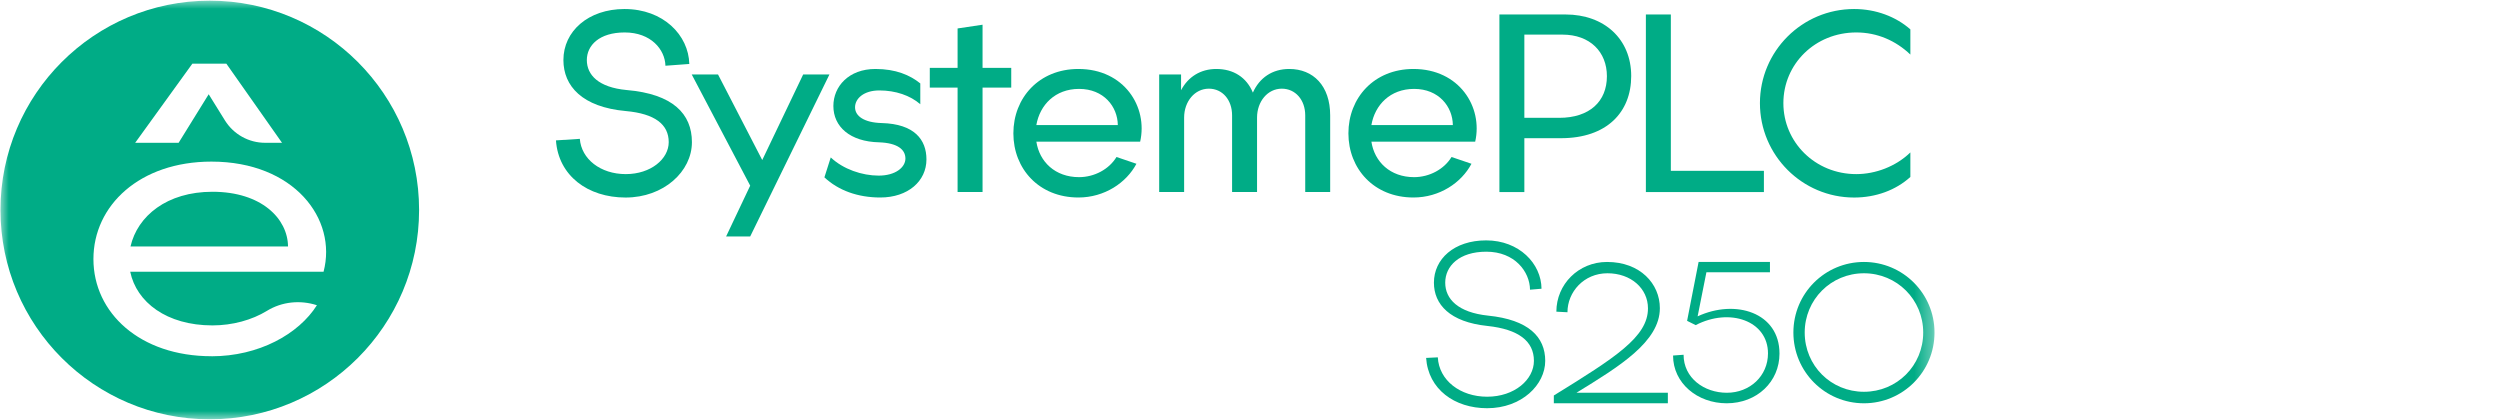
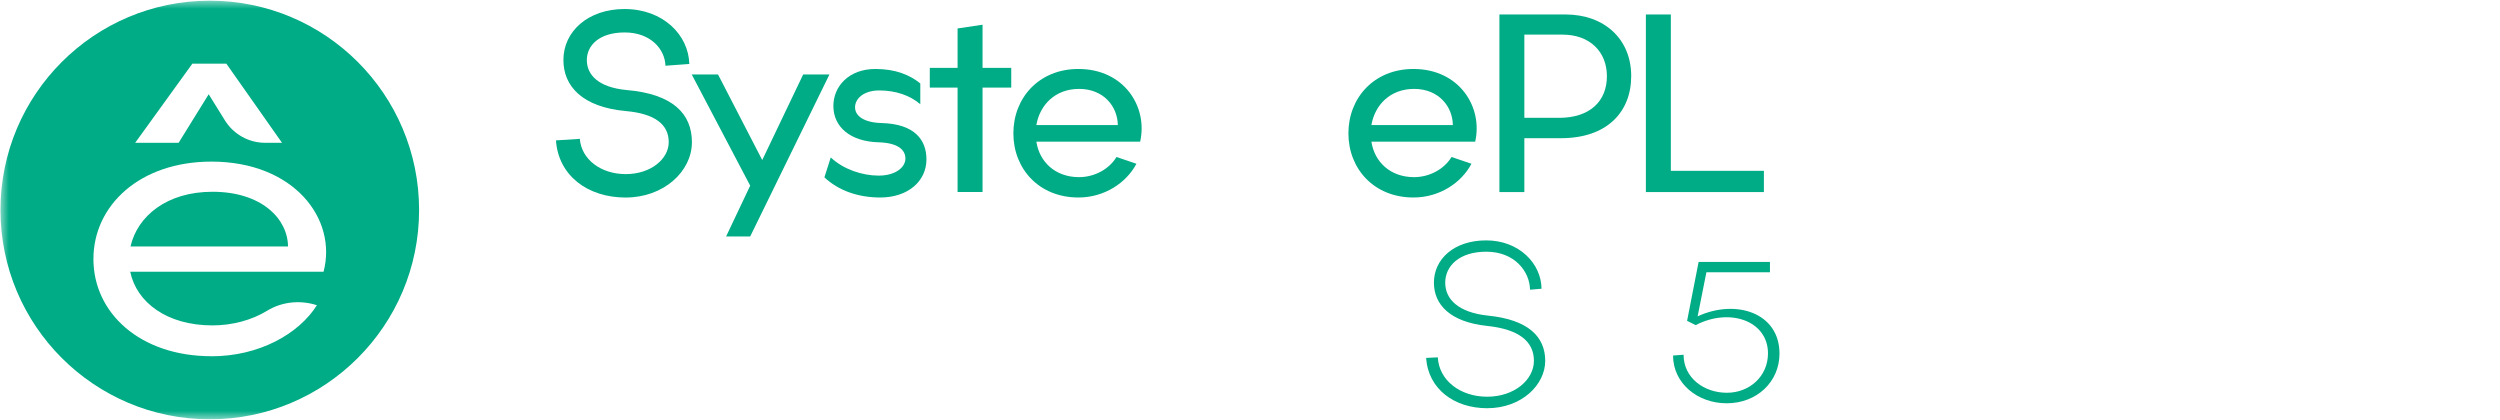
<svg xmlns="http://www.w3.org/2000/svg" width="143" height="24" viewBox="0 0 143 24" fill="none">
  <g clip-path="url(#clip0_2292_151985)">
    <mask id="mask0_2292_151985" style="mask-type:luminance" maskUnits="userSpaceOnUse" x="0" y="0" width="111" height="24">
      <path d="M110.664 0H0V24H110.664V0Z" fill="white" />
    </mask>
    <g mask="url(#mask0_2292_151985)">
      <path d="M12.152 10.969C9.551 10.969 7.864 12.354 7.465 14.098H16.475C16.457 12.505 14.957 10.969 12.152 10.969Z" fill="#00AC86" />
      <path d="M12.002 0.039H11.998C5.387 0.039 0.027 5.399 0.027 12.01V12.013C0.027 18.624 5.387 23.984 11.998 23.984H12.002C18.613 23.984 23.972 18.624 23.972 12.013V12.01C23.972 5.399 18.613 0.039 12.002 0.039ZM11.002 3.643H12.948L16.131 8.168H15.167C14.232 8.168 13.365 7.686 12.868 6.891L11.937 5.391L10.217 8.168H7.732L11.002 3.643ZM18.508 15.542H7.448C7.808 17.286 9.534 18.613 12.153 18.613C13.3 18.613 14.415 18.304 15.271 17.779C16.127 17.254 17.174 17.149 18.127 17.459C17.084 19.11 14.807 20.379 12.095 20.379V20.376C7.998 20.376 5.344 17.89 5.344 14.819C5.344 11.747 7.998 9.244 12.095 9.244C16.818 9.244 19.303 12.524 18.508 15.542Z" fill="#00AC86" />
      <path d="M35.721 0.516C37.95 0.516 39.39 2.019 39.428 3.659L38.063 3.76C38.038 2.833 37.236 1.856 35.733 1.856C34.281 1.856 33.567 2.595 33.567 3.434C33.567 4.285 34.23 4.999 35.846 5.15C38.489 5.375 39.578 6.515 39.578 8.131C39.578 9.809 37.962 11.299 35.784 11.299C33.617 11.299 31.939 10.047 31.801 8.03L33.166 7.942C33.254 9.095 34.343 9.959 35.796 9.959C37.224 9.959 38.251 9.095 38.251 8.131C38.251 7.116 37.462 6.502 35.796 6.352C33.303 6.127 32.227 4.924 32.227 3.434C32.226 1.793 33.642 0.516 35.721 0.516Z" fill="#00AC86" />
      <path d="M39.566 4.258H41.07L43.6 9.155L45.942 4.258H47.445L42.911 13.526H41.533L42.911 10.62L39.566 4.258Z" fill="#00AC86" />
      <path d="M52.993 9.118C52.993 10.358 51.941 11.297 50.35 11.297C49.072 11.297 47.958 10.896 47.156 10.145L47.519 9.005C48.233 9.681 49.31 10.045 50.262 10.045C51.226 10.045 51.79 9.569 51.79 9.068C51.79 8.554 51.34 8.179 50.287 8.141C48.609 8.103 47.669 7.239 47.669 6.062C47.669 4.947 48.546 3.945 50.074 3.945C51.239 3.945 52.053 4.296 52.641 4.772V5.962C52.065 5.46 51.226 5.173 50.299 5.173C49.41 5.173 48.909 5.636 48.909 6.137C48.909 6.638 49.423 7.013 50.438 7.039C52.304 7.089 52.993 7.99 52.993 9.118Z" fill="#00AC86" />
      <path d="M56.202 1.414V3.881H57.843V5.009H56.202V10.983H54.774V5.009H53.184V3.881H54.774V1.627L56.202 1.414Z" fill="#00AC86" />
      <path d="M61.685 11.297C59.43 11.297 57.965 9.656 57.965 7.627C57.965 5.598 59.43 3.945 61.685 3.945C64.302 3.945 65.668 6.112 65.217 8.104H59.28C59.455 9.256 60.357 10.133 61.722 10.133C62.599 10.133 63.438 9.682 63.864 8.98L65.004 9.368C64.427 10.458 63.175 11.297 61.685 11.297ZM63.939 7.152C63.926 6.1 63.137 5.085 61.722 5.085C60.357 5.085 59.48 5.999 59.279 7.152H63.939Z" fill="#00AC86" />
-       <path d="M69.148 5.072C68.334 5.072 67.732 5.811 67.732 6.725V10.984H66.305V4.258H67.557V5.16C67.958 4.397 68.672 3.945 69.574 3.945C70.551 3.945 71.302 4.421 71.665 5.298C72.041 4.447 72.78 3.945 73.744 3.945C75.122 3.945 76.086 4.91 76.086 6.6V10.984H74.659V6.6C74.659 5.711 74.095 5.072 73.319 5.072C72.504 5.072 71.903 5.811 71.903 6.725V10.984H70.475V6.6C70.476 5.711 69.924 5.072 69.148 5.072Z" fill="#00AC86" />
      <path d="M80.849 11.297C78.594 11.297 77.129 9.656 77.129 7.627C77.129 5.598 78.594 3.945 80.849 3.945C83.466 3.945 84.832 6.112 84.381 8.104H78.444C78.619 9.256 79.521 10.133 80.886 10.133C81.763 10.133 82.602 9.682 83.028 8.98L84.168 9.368C83.591 10.458 82.339 11.297 80.849 11.297ZM83.103 7.152C83.09 6.1 82.301 5.085 80.886 5.085C79.521 5.085 78.644 5.999 78.444 7.152H83.103Z" fill="#00AC86" />
      <path d="M87.193 7.905V10.986H85.766V0.828H89.548C91.777 0.828 93.305 2.244 93.305 4.348C93.305 6.414 91.915 7.905 89.285 7.905H87.193ZM89.184 6.74C90.925 6.74 91.915 5.801 91.915 4.36C91.915 2.97 90.951 1.98 89.373 1.98H87.193V6.74H89.184Z" fill="#00AC86" />
      <path d="M100.895 10.986H94.144V0.828H95.572V9.771H100.895V10.986Z" fill="#00AC86" />
-       <path d="M106.054 11.299C103.086 11.299 100.668 8.882 100.668 5.901C100.668 2.921 103.086 0.516 106.054 0.516C107.306 0.516 108.446 0.954 109.273 1.68V3.121C108.446 2.332 107.382 1.856 106.179 1.856C103.825 1.856 102.009 3.659 102.009 5.901C102.009 8.131 103.825 9.959 106.179 9.959C107.282 9.959 108.446 9.521 109.273 8.719V10.122C108.446 10.873 107.306 11.299 106.054 11.299Z" fill="#00AC86" />
      <path d="M85.008 13.75C86.893 13.75 88.164 15.077 88.175 16.515L87.517 16.571C87.506 15.545 86.647 14.397 85.019 14.397C83.459 14.397 82.667 15.222 82.667 16.169C82.667 17.106 83.403 17.875 85.12 18.054C87.428 18.288 88.387 19.269 88.387 20.64C88.387 22.001 87.049 23.35 85.064 23.35C83.202 23.35 81.697 22.268 81.574 20.473L82.243 20.44C82.31 21.755 83.525 22.692 85.064 22.692C86.636 22.692 87.74 21.711 87.74 20.64C87.74 19.514 86.859 18.834 85.086 18.645C82.923 18.422 82.02 17.407 82.02 16.169C82.02 14.82 83.169 13.75 85.008 13.75Z" fill="#00AC86" />
-       <path d="M88.879 23.068V22.622C92.38 20.459 94.264 19.277 94.264 17.638C94.264 16.501 93.294 15.631 91.945 15.631C90.596 15.631 89.659 16.701 89.659 17.861L89.024 17.828C89.024 16.267 90.284 14.984 91.923 14.984C93.818 14.984 94.944 16.233 94.944 17.627C94.944 19.556 92.603 20.972 90.172 22.466H95.401V23.068L88.879 23.068Z" fill="#00AC86" />
      <path d="M97.606 15.575L97.104 18.095C99.267 17.092 101.787 17.872 101.787 20.225C101.787 21.83 100.505 23.068 98.765 23.068C97.093 23.068 95.699 21.919 95.699 20.336L96.301 20.292C96.301 21.618 97.472 22.466 98.776 22.466C100.093 22.466 101.129 21.507 101.129 20.214C101.129 18.352 98.944 17.582 96.993 18.597L96.502 18.352L97.16 14.984H101.241V15.575H97.606Z" fill="#00AC86" />
-       <path d="M110.654 19.02C110.654 21.262 108.848 23.068 106.618 23.068C104.388 23.068 102.582 21.262 102.582 19.02C102.582 16.779 104.388 14.984 106.618 14.984C108.848 14.984 110.654 16.791 110.654 19.02ZM106.618 22.41C108.502 22.41 110.008 20.916 110.008 19.02C110.008 17.136 108.502 15.631 106.618 15.631C104.734 15.631 103.229 17.136 103.229 19.02C103.229 20.916 104.734 22.41 106.618 22.41Z" fill="#00AC86" />
    </g>
  </g>
  <defs>
    <clipPath id="clip0_2292_151985">
      <rect width="111" height="24" fill="white" />
    </clipPath>
  </defs>
</svg>